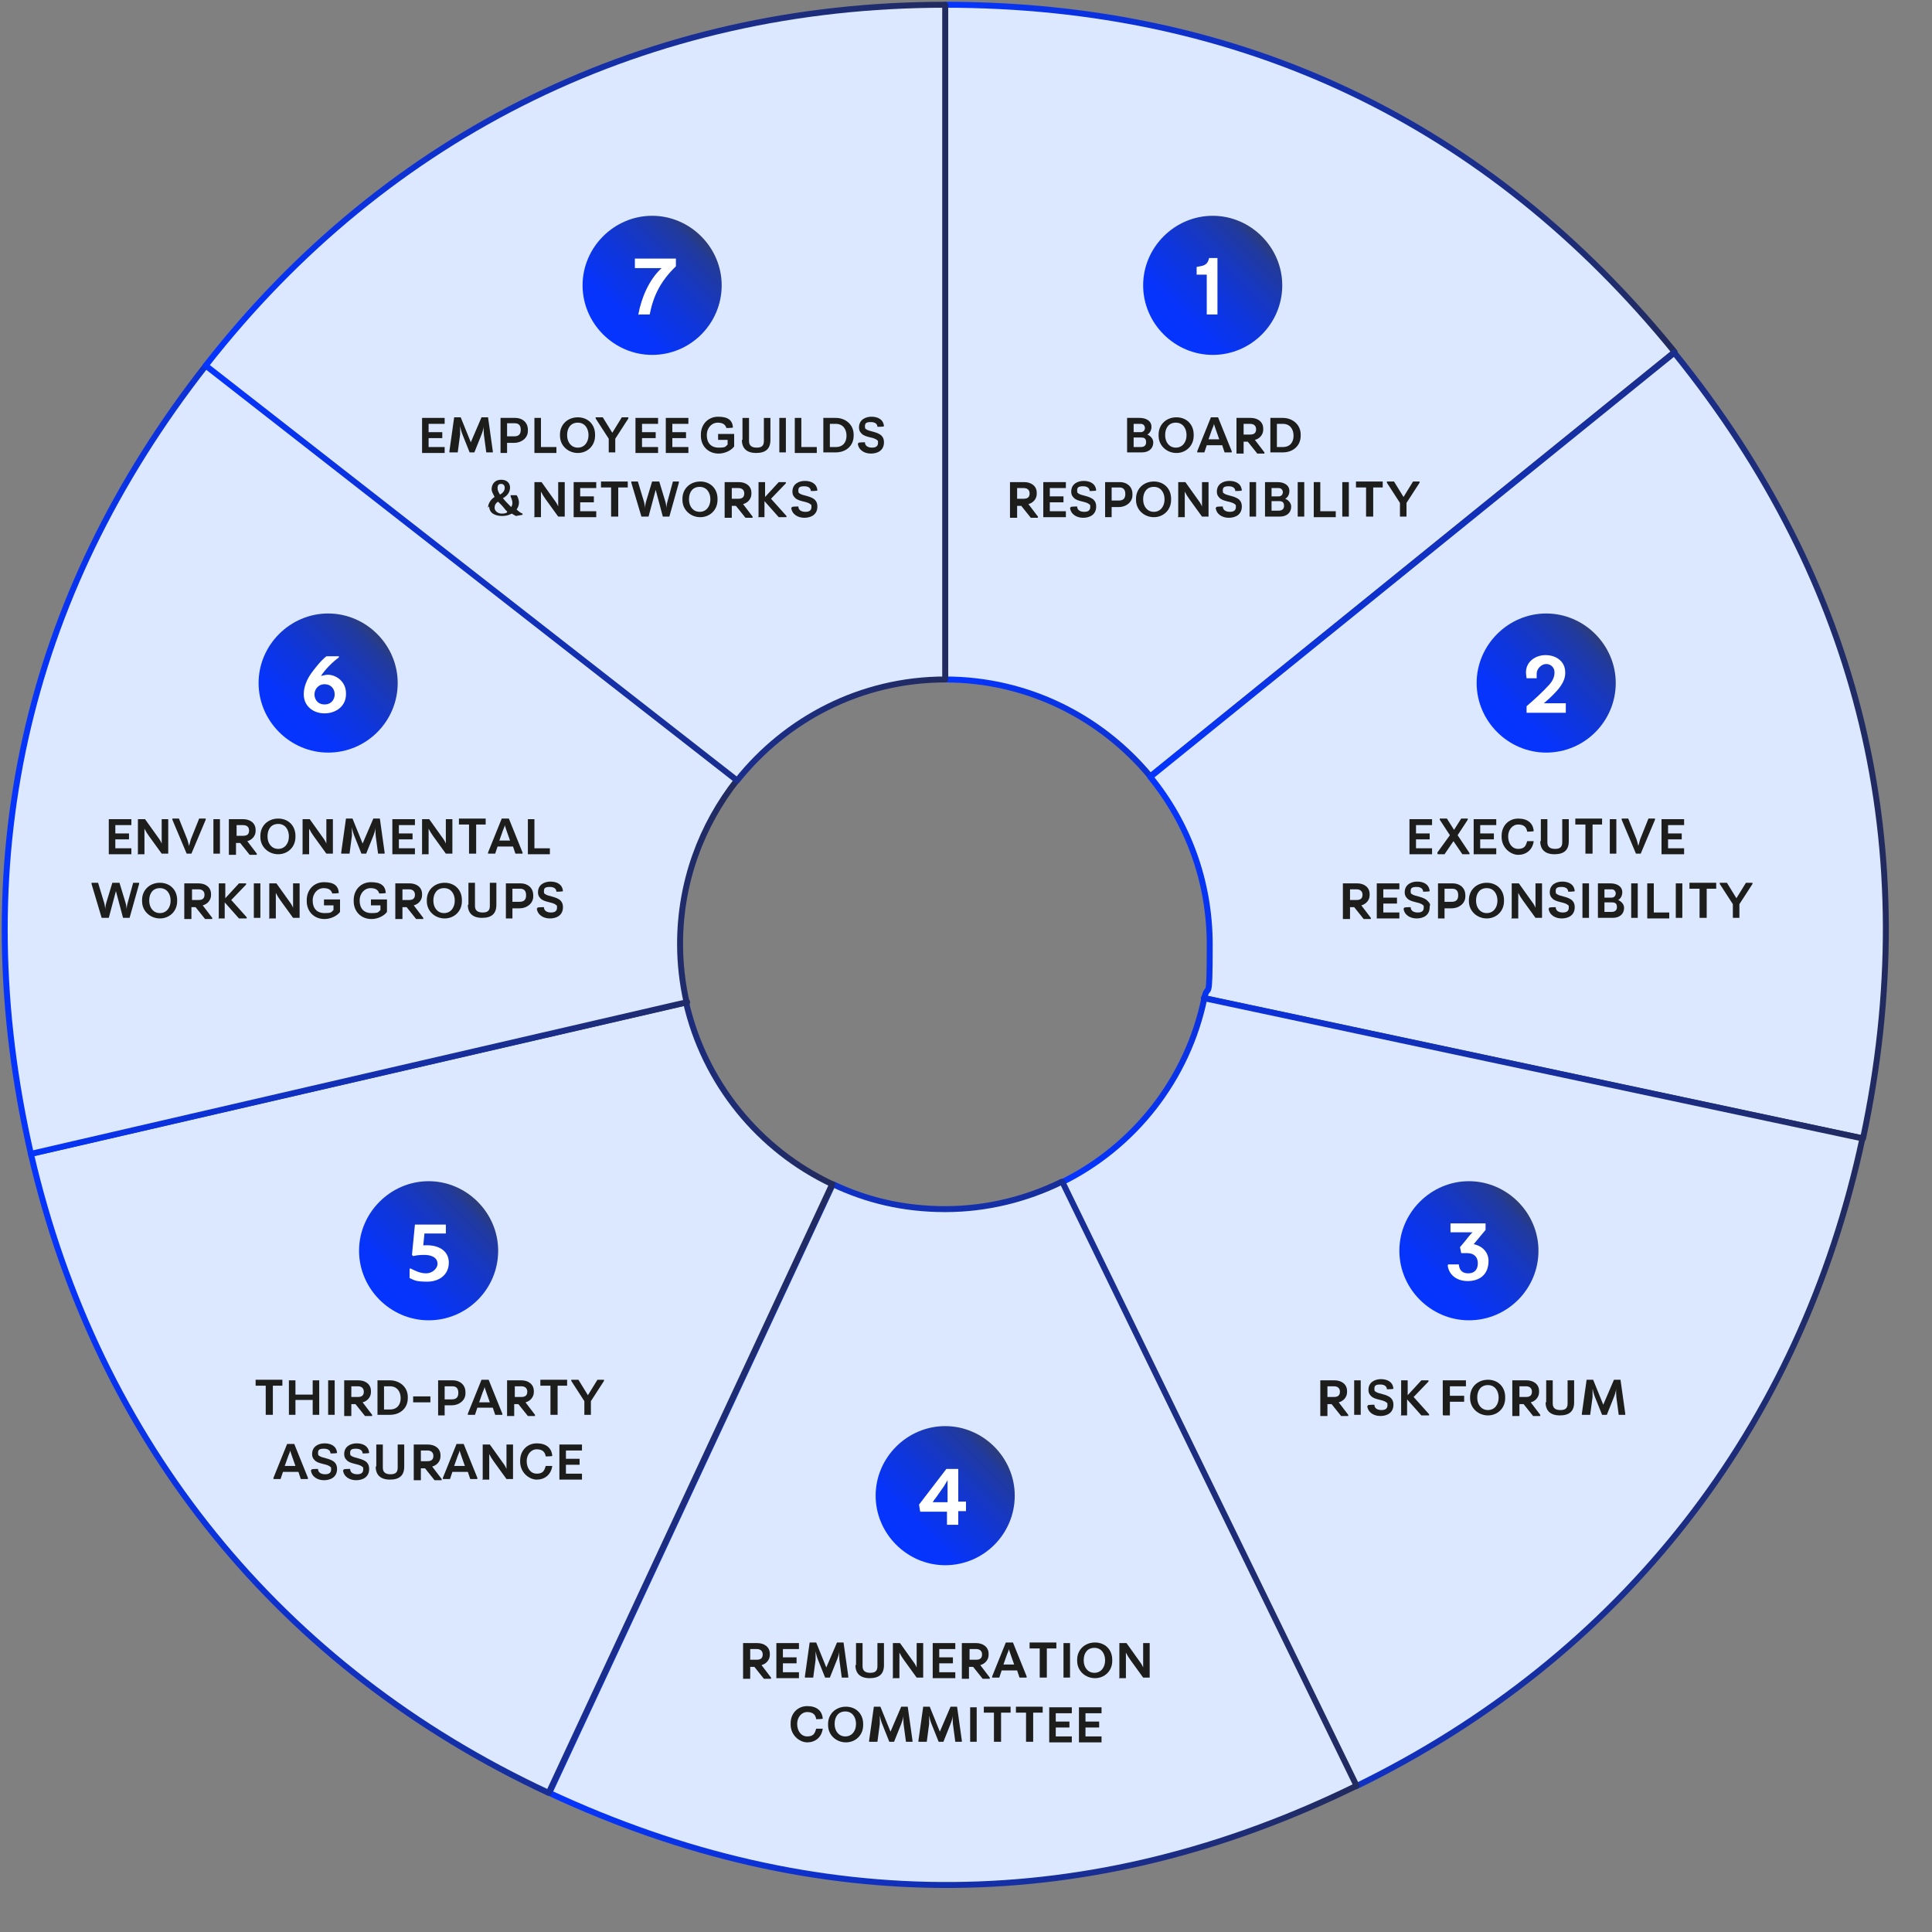
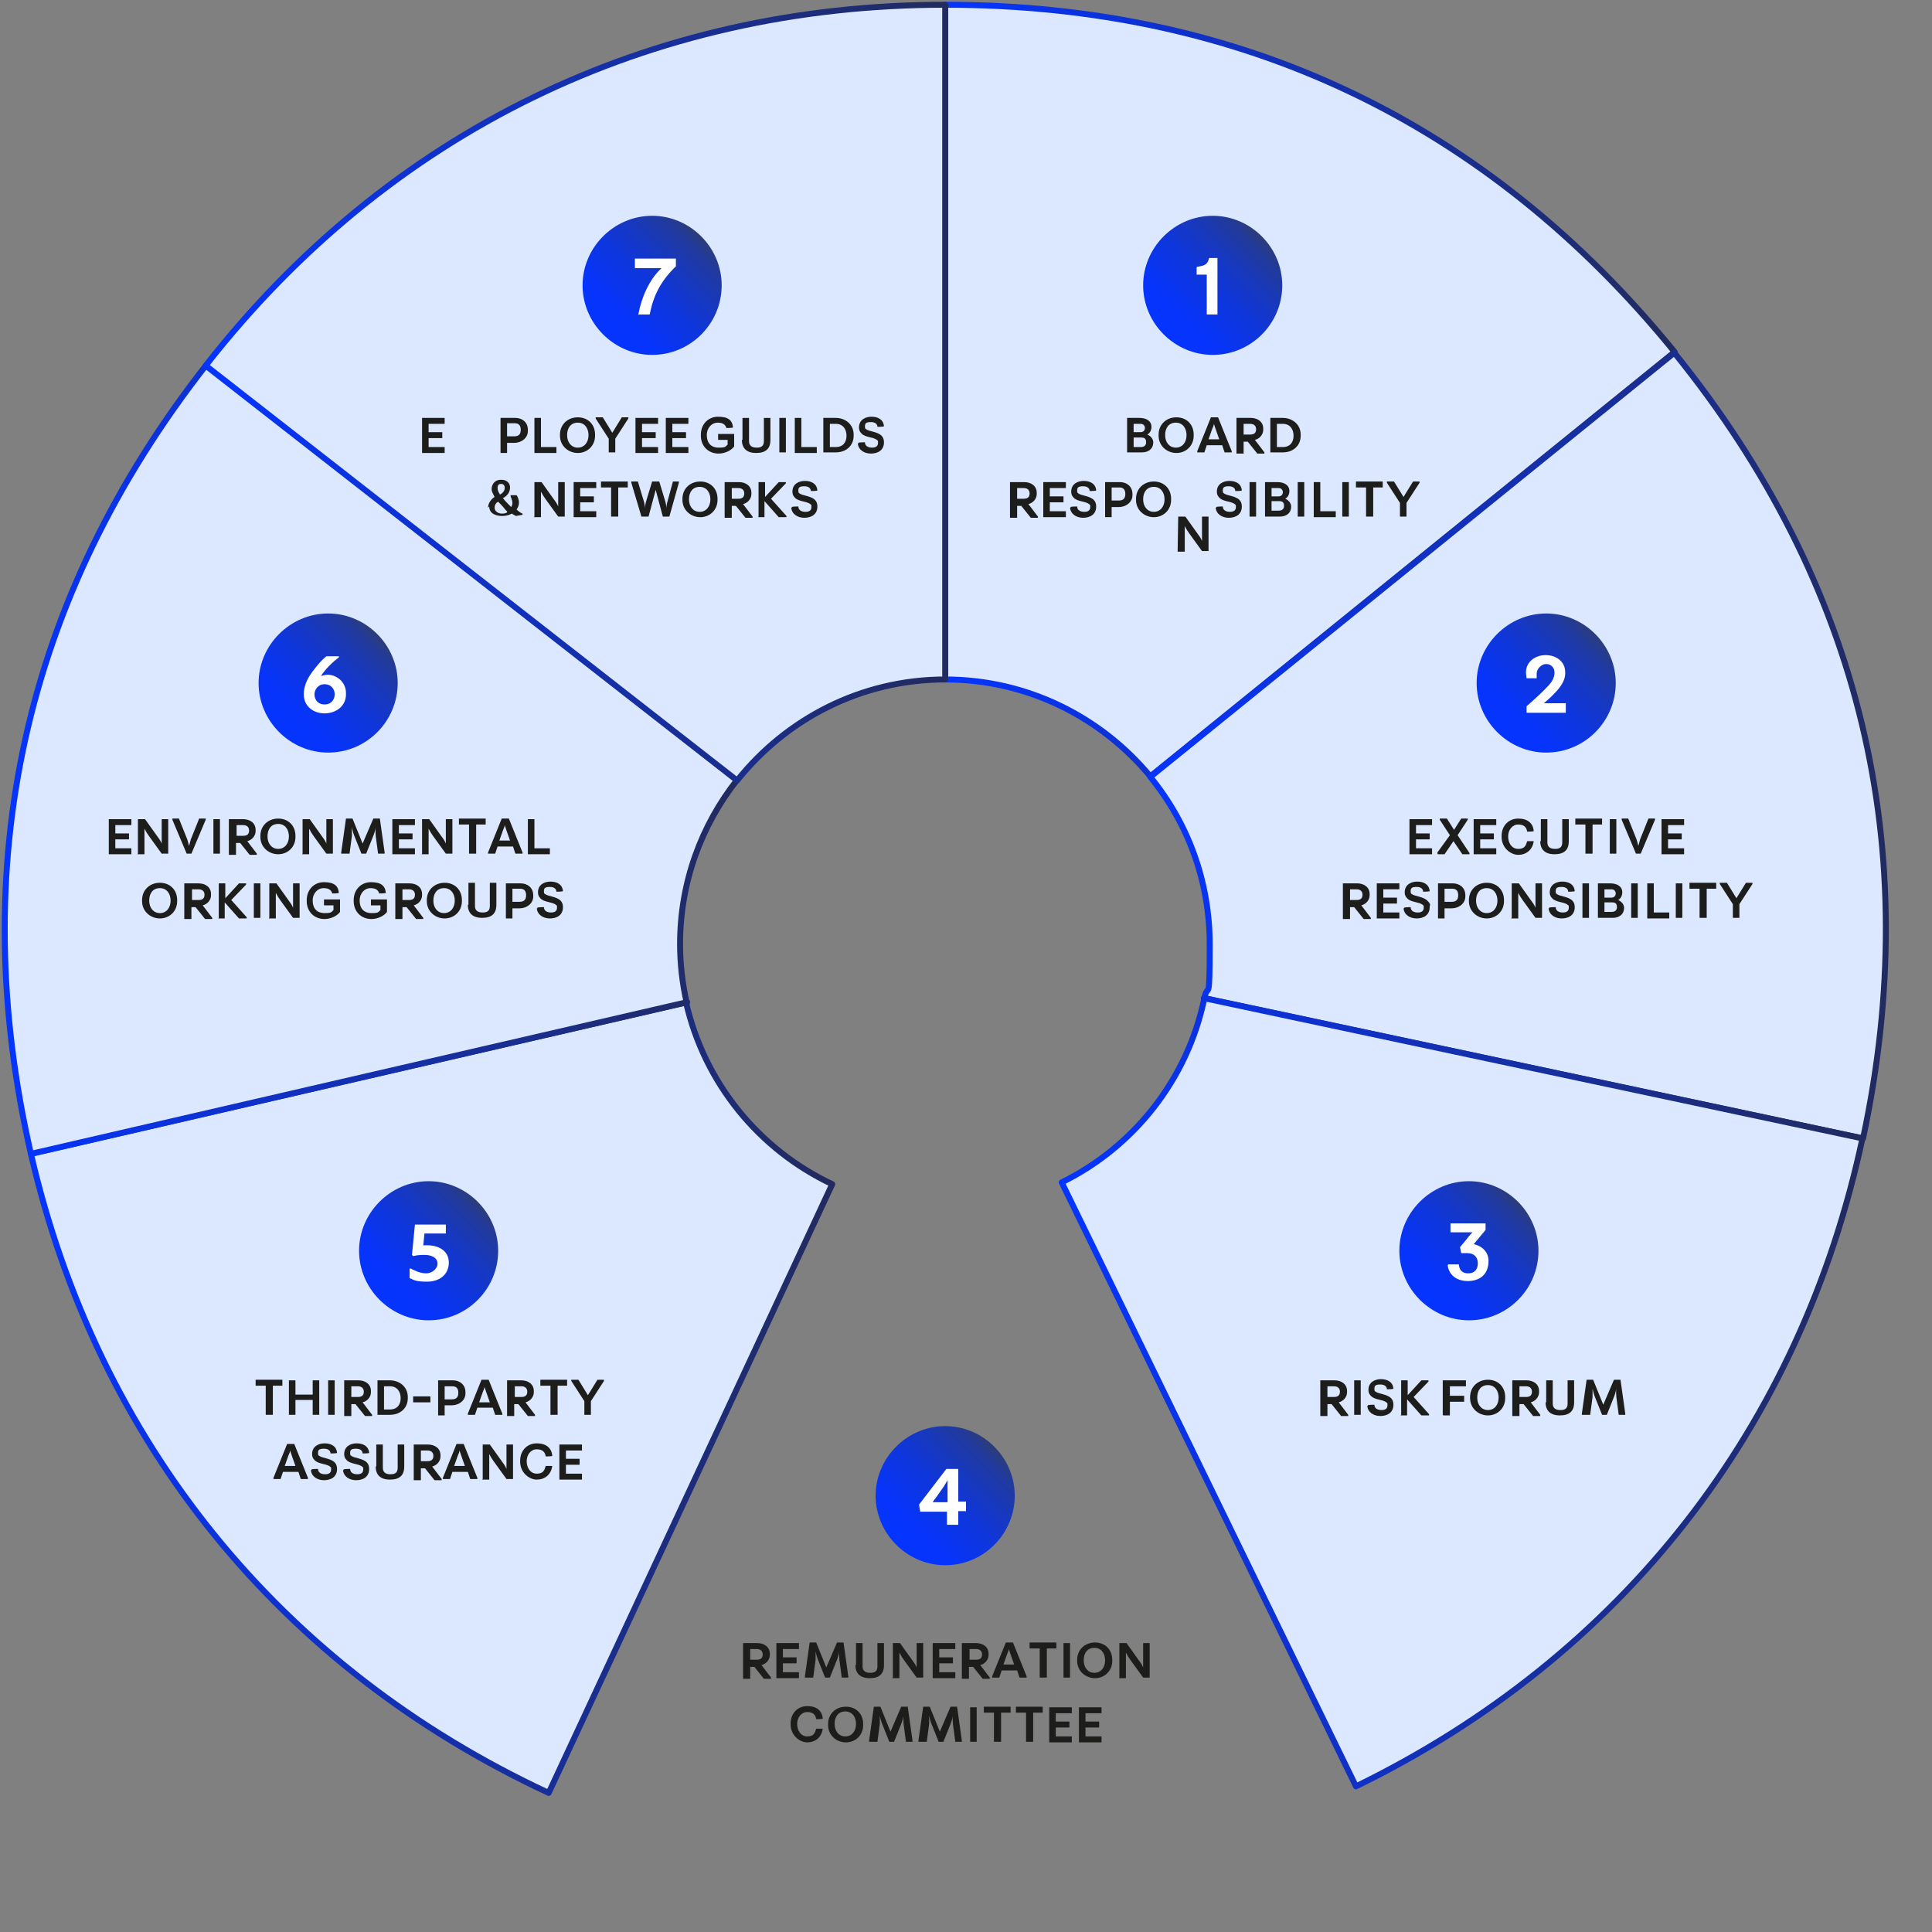
<svg xmlns="http://www.w3.org/2000/svg" id="Layer_1" version="1.1" width="578" height="578" viewBox="0 0 325 325">
  <rect x="0" y="0" width="325" height="325" fill="#808080" stroke="none" />
  <defs>
    <style>
      .st0 {
        fill: url(#linear-gradient9);
      }

      .st1 {
        fill: url(#linear-gradient8);
      }

      .st2 {
        fill: url(#linear-gradient7);
      }

      .st3 {
        fill: url(#linear-gradient13);
      }

      .st4 {
        fill: url(#linear-gradient12);
      }

      .st5 {
        fill: url(#linear-gradient11);
      }

      .st6 {
        fill: url(#linear-gradient10);
      }

      .st7 {
        fill: #1d1d1b;
      }

      .st8 {
        isolation: isolate;
      }

      .st9 {
        stroke: url(#linear-gradient);
      }

      .st9, .st10, .st11, .st12, .st13, .st14, .st15 {
        fill: #dce8ff;
        stroke-linecap: round;
        stroke-linejoin: round;
      }

      .st16 {
        fill: #fff;
      }

      .st10 {
        stroke: url(#linear-gradient6);
      }

      .st11 {
        stroke: url(#linear-gradient5);
      }

      .st12 {
        stroke: url(#linear-gradient4);
      }

      .st13 {
        stroke: url(#linear-gradient3);
      }

      .st14 {
        stroke: url(#linear-gradient2);
      }

      .st15 {
        stroke: url(#linear-gradient1);
      }
    </style>
    <linearGradient id="linear-gradient" x1="158.5" y1="236.9" x2="282.2" y2="236.9" gradientTransform="translate(0 302.6) scale(1 -1)" gradientUnits="userSpaceOnUse">
      <stop offset="0" stop-color="#0534ff" />
      <stop offset="1" stop-color="#222b5e" />
    </linearGradient>
    <linearGradient id="linear-gradient1" x1="193" y1="177.3" x2="317.7" y2="177.3" gradientTransform="translate(0 302.6) scale(1 -1)" gradientUnits="userSpaceOnUse">
      <stop offset="0" stop-color="#0534ff" />
      <stop offset="1" stop-color="#222b5e" />
    </linearGradient>
    <linearGradient id="linear-gradient2" x1="178.1" y1="68.5" x2="313.9" y2="68.5" gradientTransform="translate(0 302.6) scale(1 -1)" gradientUnits="userSpaceOnUse">
      <stop offset="0" stop-color="#0534ff" />
      <stop offset="1" stop-color="#222b5e" />
    </linearGradient>
    <linearGradient id="linear-gradient3" x1="91.8" y1="44.6" x2="228.7" y2="44.6" gradientTransform="translate(0 302.6) scale(1 -1)" gradientUnits="userSpaceOnUse">
      <stop offset="0" stop-color="#0534ff" />
      <stop offset="1" stop-color="#222b5e" />
    </linearGradient>
    <linearGradient id="linear-gradient4" x1="4.7" y1="67.5" x2="140.6" y2="67.5" gradientTransform="translate(0 302.6) scale(1 -1)" gradientUnits="userSpaceOnUse">
      <stop offset="0" stop-color="#0534ff" />
      <stop offset="1" stop-color="#222b5e" />
    </linearGradient>
    <linearGradient id="linear-gradient5" x1=".3" y1="174.9" x2="124.5" y2="174.9" gradientTransform="translate(0 302.6) scale(1 -1)" gradientUnits="userSpaceOnUse">
      <stop offset="0" stop-color="#0534ff" />
      <stop offset="1" stop-color="#222b5e" />
    </linearGradient>
    <linearGradient id="linear-gradient6" x1="34.1" y1="236.6" x2="159.5" y2="236.6" gradientTransform="translate(0 302.6) scale(1 -1)" gradientUnits="userSpaceOnUse">
      <stop offset="0" stop-color="#0534ff" />
      <stop offset="1" stop-color="#222b5e" />
    </linearGradient>
    <linearGradient id="linear-gradient7" x1="195.7" y1="246.3" x2="212.3" y2="262.9" gradientTransform="translate(0 302.6) scale(1 -1)" gradientUnits="userSpaceOnUse">
      <stop offset="0" stop-color="#0534ff" />
      <stop offset=".2" stop-color="#0634fb" />
      <stop offset=".3" stop-color="#0935ef" />
      <stop offset=".5" stop-color="#0f36db" />
      <stop offset=".7" stop-color="#1738c0" />
      <stop offset=".9" stop-color="#213a9d" />
      <stop offset="1" stop-color="#2d3d77" />
    </linearGradient>
    <linearGradient id="linear-gradient8" x1="101.5" y1="246.3" x2="118" y2="262.9" gradientTransform="translate(0 302.6) scale(1 -1)" gradientUnits="userSpaceOnUse">
      <stop offset="0" stop-color="#0534ff" />
      <stop offset=".2" stop-color="#0634fb" />
      <stop offset=".3" stop-color="#0935ef" />
      <stop offset=".5" stop-color="#0f36db" />
      <stop offset=".7" stop-color="#1738c0" />
      <stop offset=".9" stop-color="#213a9d" />
      <stop offset="1" stop-color="#2d3d77" />
    </linearGradient>
    <linearGradient id="linear-gradient9" x1="251.8" y1="179.4" x2="268.4" y2="196" gradientTransform="translate(0 302.6) scale(1 -1)" gradientUnits="userSpaceOnUse">
      <stop offset="0" stop-color="#0534ff" />
      <stop offset=".2" stop-color="#0634fb" />
      <stop offset=".3" stop-color="#0935ef" />
      <stop offset=".5" stop-color="#0f36db" />
      <stop offset=".7" stop-color="#1738c0" />
      <stop offset=".9" stop-color="#213a9d" />
      <stop offset="1" stop-color="#2d3d77" />
    </linearGradient>
    <linearGradient id="linear-gradient10" x1="46.9" y1="179.4" x2="63.5" y2="196" gradientTransform="translate(0 302.6) scale(1 -1)" gradientUnits="userSpaceOnUse">
      <stop offset="0" stop-color="#0534ff" />
      <stop offset=".2" stop-color="#0634fb" />
      <stop offset=".3" stop-color="#0935ef" />
      <stop offset=".5" stop-color="#0f36db" />
      <stop offset=".7" stop-color="#1738c0" />
      <stop offset=".9" stop-color="#213a9d" />
      <stop offset="1" stop-color="#2d3d77" />
    </linearGradient>
    <linearGradient id="linear-gradient11" x1="238.8" y1="83.9" x2="255.4" y2="100.5" gradientTransform="translate(0 302.6) scale(1 -1)" gradientUnits="userSpaceOnUse">
      <stop offset="0" stop-color="#0534ff" />
      <stop offset=".2" stop-color="#0634fb" />
      <stop offset=".3" stop-color="#0935ef" />
      <stop offset=".5" stop-color="#0f36db" />
      <stop offset=".7" stop-color="#1738c0" />
      <stop offset=".9" stop-color="#213a9d" />
      <stop offset="1" stop-color="#2d3d77" />
    </linearGradient>
    <linearGradient id="linear-gradient12" x1="150.7" y1="42.7" x2="167.3" y2="59.3" gradientTransform="translate(0 302.6) scale(1 -1)" gradientUnits="userSpaceOnUse">
      <stop offset="0" stop-color="#0534ff" />
      <stop offset=".2" stop-color="#0634fb" />
      <stop offset=".3" stop-color="#0935ef" />
      <stop offset=".5" stop-color="#0f36db" />
      <stop offset=".7" stop-color="#1738c0" />
      <stop offset=".9" stop-color="#213a9d" />
      <stop offset="1" stop-color="#2d3d77" />
    </linearGradient>
    <linearGradient id="linear-gradient13" x1="63.8" y1="83.9" x2="80.4" y2="100.5" gradientTransform="translate(0 302.6) scale(1 -1)" gradientUnits="userSpaceOnUse">
      <stop offset="0" stop-color="#0534ff" />
      <stop offset=".2" stop-color="#0634fb" />
      <stop offset=".3" stop-color="#0935ef" />
      <stop offset=".5" stop-color="#0f36db" />
      <stop offset=".7" stop-color="#1738c0" />
      <stop offset=".9" stop-color="#213a9d" />
      <stop offset="1" stop-color="#2d3d77" />
    </linearGradient>
  </defs>
  <g>
    <path class="st9" d="M193.5,130.6l88.2-71.4C250.3,20.6,208.8.8,159,.8v113.5c13.9,0,26.3,6.4,34.5,16.3Z" />
    <path class="st15" d="M281.7,59.3l-88.2,71.4c6.3,7.7,10,17.5,10,28.2s-.3,6.1-.9,9l110.8,23.6c10.4-48.7-.4-93.4-31.7-132.1h0Z" />
    <path class="st14" d="M202.6,167.9c-2.8,13.6-11.8,25-24,31l49.5,101.6c44.7-21.8,74.8-60.3,85.2-109l-110.8-23.6h0Z" />
-     <path class="st13" d="M178.6,198.8c-5.9,2.9-12.6,4.6-19.6,4.6s-13.2-1.5-18.9-4.2l-47.7,102.4c45.1,21,91.1,20.7,135.8-1.2l-49.5-101.6h0Z" />
    <path class="st12" d="M115.6,168.6L5.2,194.1c11.2,48.5,42,86.5,87.1,107.5l47.7-102.4c-12.3-5.8-21.5-17-24.6-30.6h0Z" />
    <path class="st11" d="M114.4,158.8c0-10.4,3.6-20,9.6-27.6L34.7,61.4C4,100.6-5.9,145.6,5.2,194.1l110.3-25.5c-.7-3.1-1.1-6.4-1.1-9.8h0Z" />
    <path class="st10" d="M159,114.3h0V.8c-49.8,0-93.7,21.4-124.4,60.7l89.4,69.8c8.2-10.3,20.8-17,35-17h0Z" />
  </g>
  <g class="st8">
    <g class="st8">
      <path class="st7" d="M189.6,76.1v-5.8h2.1c1.1,0,2,.5,2,1.5h0c0,.6-.3,1.1-.7,1.3h0c.5.2,1,.7,1,1.3h0c0,1.1-.8,1.7-1.9,1.7h-2.5ZM190.7,72.7h1.2c.5,0,.7-.4.7-.7s-.2-.7-.7-.7h-1.2v1.5h0ZM190.7,75.2h1.2c.7,0,.9-.4.9-.8s-.1-.8-.8-.8h-1.3v1.5h0Z" />
    </g>
    <g class="st8">
      <path class="st7" d="M194.9,73.3v-.2c0-1.7,1.3-2.9,3-2.9s2.9,1.2,2.9,2.9v.2c0,1.7-1.3,2.9-2.9,2.9s-3-1.2-3-2.9ZM199.6,73.2c0-1.1-.6-2.1-1.8-2.1s-1.8.9-1.8,2.1.7,2.1,1.8,2.1,1.8-.9,1.8-2.1h0Z" />
    </g>
    <g class="st8">
      <path class="st7" d="M201.4,76.1v-.2l2.3-5.7h1.2l2.3,5.7v.2h-1.2l-.4-1.2h-2.6l-.4,1.2h-1.1,0ZM203.3,73.9h1.8l-.6-1.7c-.1-.3-.2-.6-.3-.9h0c0,.3-.2.6-.3.9l-.6,1.7h0Z" />
    </g>
    <g class="st8">
      <path class="st7" d="M208,76.1v-5.8h2.4c1.1,0,2.1.6,2.1,1.8v.2c0,.8-.6,1.5-1.4,1.7l1.6,2.1v.2h-1.2l-1.6-2h-.7v2h-1.2ZM209.1,73.1h1.2c.8,0,1-.4,1-.9s-.3-.9-1-.9h-1.1v1.8h0Z" />
      <path class="st7" d="M213.7,76.1v-5.8h2.1c1.6,0,3,1.1,3,2.8v.2c0,1.7-1.3,2.8-3,2.8h-2.1ZM214.8,75.2h1c1.2,0,1.8-.8,1.8-1.9s-.6-2-1.8-2h-1v3.9h0Z" />
    </g>
    <g class="st8">
      <path class="st7" d="M169.9,86.9v-5.8h2.4c1.1,0,2.1.6,2.1,1.8v.2c0,.8-.6,1.5-1.4,1.7l1.6,2.1v.2h-1.2l-1.6-2h-.7v2h-1.2ZM171,83.9h1.2c.8,0,1-.4,1-.9s-.3-.9-1-.9h-1.1v1.8h0Z" />
    </g>
    <g class="st8">
      <path class="st7" d="M175.5,86.9v-5.8h3.8v1h-2.7v1.4h2.3v1h-2.3v1.5h2.7v1h-3.8Z" />
      <path class="st7" d="M180.1,85.3h0c0-.1,1.1-.1,1.1-.1,0,.6.5.9,1.2.9s1-.3,1-.8,0-.3-.2-.5c-.6-.5-2-.4-2.6-1.1-.3-.3-.4-.6-.4-1h0c0-1.3,1.1-1.8,2.1-1.8s2,.4,2.1,1.6h0c0,.1-1.1.1-1.1.1,0-.4-.3-.8-1.1-.8s-1,.2-1,.7.1.4.2.5c.5.4,1.9.4,2.6,1.1.3.3.4.7.4,1.1h0c0,1.4-1.1,1.9-2.2,1.9s-2.1-.6-2.2-1.7h.1Z" />
    </g>
    <g class="st8">
      <path class="st7" d="M185.9,86.9v-5.8h2.5c1.1,0,2.1.7,2.1,2v.2c0,1.2-1.1,2-2.3,2h-1.2v1.7h-1.1ZM187,84.2h1.2c.8,0,1.1-.4,1.1-1.1s-.3-1.1-1-1.1h-1.3v2.2h0Z" />
    </g>
    <g class="st8">
      <path class="st7" d="M191.1,84.1v-.2c0-1.7,1.3-2.9,3-2.9s2.9,1.2,2.9,2.9v.2c0,1.7-1.3,2.9-2.9,2.9s-3-1.2-3-2.9ZM195.9,84c0-1.1-.6-2.1-1.8-2.1s-1.8.9-1.8,2.1.7,2.1,1.8,2.1,1.8-.9,1.8-2.1h0Z" />
    </g>
    <g class="st8">
-       <path class="st7" d="M198.2,86.9v-5.8h1.2l2,2.8c.3.4.6.8.8,1.3h0v-4.1h1.1v5.8h-1.1l-2.1-2.9c-.3-.4-.6-.9-.8-1.3h0v4.3h-1.2Z" />
+       <path class="st7" d="M198.2,86.9h1.2l2,2.8c.3.4.6.8.8,1.3h0v-4.1h1.1v5.8h-1.1l-2.1-2.9c-.3-.4-.6-.9-.8-1.3h0v4.3h-1.2Z" />
    </g>
    <g class="st8">
      <path class="st7" d="M204.6,85.3h0c0-.1,1.1-.1,1.1-.1,0,.6.5.9,1.2.9s1-.3,1-.8,0-.3-.2-.5c-.6-.5-2-.4-2.6-1.1-.3-.3-.4-.6-.4-1h0c0-1.3,1.1-1.8,2.1-1.8s2,.4,2.1,1.6h0c0,.1-1.1.1-1.1.1,0-.4-.3-.8-1.1-.8s-1,.2-1,.7.1.4.2.5c.5.4,1.9.4,2.6,1.1.3.3.4.7.4,1.1h0c0,1.4-1.1,1.9-2.2,1.9s-2.1-.6-2.2-1.7h.1Z" />
    </g>
    <g class="st8">
      <path class="st7" d="M210.2,86.9v-5.8h1.1v5.8h-1.1Z" />
      <path class="st7" d="M212.8,86.9v-5.8h2.1c1.1,0,2,.5,2,1.5h0c0,.6-.3,1.1-.7,1.3h0c.5.2,1,.7,1,1.3h0c0,1.1-.8,1.7-1.9,1.7h-2.5ZM213.9,83.5h1.2c.5,0,.7-.4.7-.7s-.2-.7-.7-.7h-1.2v1.5h0ZM213.9,85.9h1.2c.7,0,.9-.4.9-.8s-.1-.8-.8-.8h-1.3v1.5h0Z" />
      <path class="st7" d="M218.3,86.9v-5.8h1.1v5.8h-1.1Z" />
    </g>
    <g class="st8">
      <path class="st7" d="M221,86.9v-5.8h1.1v4.9h2.6v1h-3.7Z" />
    </g>
    <g class="st8">
      <path class="st7" d="M225.8,86.9v-5.8h1.1v5.8h-1.1Z" />
    </g>
    <g class="st8">
      <path class="st7" d="M229.8,86.9v-4.9h-1.7v-1h4.5v1h-1.6v4.9h-1.1Z" />
    </g>
    <g class="st8">
      <path class="st7" d="M235.5,86.9v-2.3l-2.2-3.4v-.2h1.2l1.6,2.6,1.6-2.6h1.1v.2l-2.2,3.4v2.3h-1.1,0Z" />
    </g>
  </g>
  <g class="st8">
    <g class="st8">
      <path class="st7" d="M71,76.1v-5.8h3.8v1h-2.7v1.4h2.3v1h-2.3v1.5h2.7v1h-3.8Z" />
    </g>
    <g class="st8">
-       <path class="st7" d="M75.6,76.1v-.2l.8-5.7h1.1l1.7,4.2,1.8-4.2h1.1l.8,5.7v.2h-1.1l-.4-3c0-.4-.1-1,0-1.4h0c-.1.5-.2.9-.4,1.4l-1.2,3h-.8l-1.2-3c-.2-.5-.3-.9-.4-1.4h0c0,.5,0,1,0,1.4l-.4,3h-1.2,0Z" />
-     </g>
+       </g>
    <g class="st8">
      <path class="st7" d="M84.2,76.1v-5.8h2.5c1.1,0,2.1.7,2.1,2v.2c0,1.2-1.1,2-2.3,2h-1.2v1.7h-1.1,0ZM85.3,73.4h1.2c.8,0,1.1-.4,1.1-1.1s-.3-1.1-1-1.1h-1.3v2.2Z" />
    </g>
    <g class="st8">
      <path class="st7" d="M89.9,76.1v-5.8h1.1v4.9h2.6v1h-3.7Z" />
    </g>
    <g class="st8">
      <path class="st7" d="M94.2,73.3v-.2c0-1.7,1.3-2.9,3-2.9s2.9,1.2,2.9,2.9v.2c0,1.7-1.3,2.9-2.9,2.9s-3-1.2-3-2.9ZM99,73.2c0-1.1-.6-2.1-1.8-2.1s-1.8.9-1.8,2.1.7,2.1,1.8,2.1,1.8-.9,1.8-2.1h0Z" />
      <path class="st7" d="M102.4,76.1v-2.3l-2.2-3.4v-.2h1.2l1.6,2.6,1.6-2.6h1.1v.2l-2.2,3.4v2.3h-1.1,0Z" />
    </g>
    <g class="st8">
      <path class="st7" d="M106.9,76.1v-5.8h3.8v1h-2.7v1.4h2.3v1h-2.3v1.5h2.7v1h-3.8Z" />
    </g>
    <g class="st8">
      <path class="st7" d="M112,76.1v-5.8h3.8v1h-2.7v1.4h2.3v1h-2.3v1.5h2.7v1h-3.8Z" />
    </g>
    <g class="st8">
      <path class="st7" d="M117.9,73.3v-.2c0-1.7,1.2-3,2.9-3s2.4.6,2.5,1.8h0c0,.1-1.1.1-1.1.1-.2-.6-.6-.9-1.5-.9s-1.8.8-1.8,2.1.7,2.1,2,2.1,1.1-.2,1.5-.5v-.8h-1.6v-1h2.7v2.1c-.5.7-1.6,1.2-2.6,1.2-1.8,0-3-1.3-3-3h0Z" />
    </g>
    <g class="st8">
      <path class="st7" d="M124.9,74v-3.7h1.1v3.9c0,.8.5,1.1,1.3,1.1s1.2-.3,1.2-1.1v-3.9h1.1v3.7c0,1.5-.8,2.2-2.4,2.2s-2.4-.8-2.4-2.2Z" />
    </g>
    <g class="st8">
      <path class="st7" d="M131.1,76.1v-5.8h1.1v5.8h-1.1Z" />
    </g>
    <g class="st8">
      <path class="st7" d="M133.7,76.1v-5.8h1.1v4.9h2.6v1h-3.7Z" />
    </g>
    <g class="st8">
      <path class="st7" d="M138.5,76.1v-5.8h2.1c1.6,0,3,1.1,3,2.8v.2c0,1.7-1.3,2.8-3,2.8h-2.1ZM139.6,75.2h1c1.2,0,1.8-.8,1.8-1.9s-.6-2-1.8-2h-1v3.9h0Z" />
    </g>
    <g class="st8">
      <path class="st7" d="M144.4,74.5h0c0-.1,1.1-.1,1.1-.1,0,.6.5.9,1.2.9s1-.3,1-.8,0-.3-.2-.5c-.6-.5-2-.4-2.6-1.1-.3-.3-.4-.6-.4-1h0c0-1.3,1.1-1.8,2.1-1.8s2,.4,2.1,1.6h0c0,.1-1.1.1-1.1.1,0-.4-.3-.8-1.1-.8s-1,.2-1,.7.1.4.2.5c.5.4,1.9.4,2.6,1.1.3.3.4.7.4,1.1h0c0,1.4-1.1,1.9-2.2,1.9s-2.1-.6-2.2-1.7h.1Z" />
    </g>
    <g class="st8">
      <path class="st7" d="M82.1,85.4h0c0-.8.6-1.5,1.1-1.8-.2-.4-.5-.9-.5-1.3h0c0-.8.5-1.6,1.6-1.6s1.5.7,1.5,1.3h0c0,.9-.6,1.5-1.2,1.8.3.4.7.8,1.1,1.2l.3.3c.1-.2.2-.4.2-.7,0-.4-.2-.8-.3-1.1v-.2h1c.3.4.4,1,.4,1.2,0,.4-.1.8-.4,1.2.3.3.7.6,1,.7v.2l-1.1.2c-.2-.1-.4-.2-.7-.4-.4.2-.9.4-1.6.4-1.1,0-2.2-.4-2.2-1.6h0ZM85.3,86c-.2-.1-.3-.3-.4-.4-.3-.4-.7-.8-1.1-1.2-.4.2-.6.6-.6,1,0,.6.6,1,1.2,1s.7-.1.9-.2h0ZM84.9,82c0-.3-.2-.6-.6-.6s-.6.2-.6.7.2.7.4,1.1c.4-.2.8-.6.8-1.1h0Z" />
    </g>
    <g class="st8">
      <path class="st7" d="M89.9,86.9v-5.8h1.2l2,2.8c.3.4.6.8.8,1.3h0v-4.1h1.1v5.8h-1.1l-2.1-2.9c-.3-.4-.6-.9-.8-1.3h0v4.3h-1.2Z" />
    </g>
    <g class="st8">
      <path class="st7" d="M96.5,86.9v-5.8h3.8v1h-2.7v1.4h2.3v1h-2.3v1.5h2.7v1h-3.8Z" />
    </g>
    <g class="st8">
      <path class="st7" d="M102.8,86.9v-4.9h-1.7v-1h4.5v1h-1.6v4.9h-1.1Z" />
    </g>
    <g class="st8">
      <path class="st7" d="M107.9,86.9l-1.7-5.7v-.2h1.1l1,3.3c.1.3.2.9.2,1.2h0c0-.3.1-.9.2-1.2l1-3.3h1.2l1,3.3c.1.3.2.9.2,1.2h0c0-.3.1-.9.2-1.2l.9-3.3h1v.2l-1.6,5.7h-1.1l-1.2-4.5h0l-1.2,4.5h-1.1,0Z" />
    </g>
    <g class="st8">
      <path class="st7" d="M114.8,84.1v-.2c0-1.7,1.3-2.9,3-2.9s2.9,1.2,2.9,2.9v.2c0,1.7-1.3,2.9-2.9,2.9s-3-1.2-3-2.9ZM119.5,84c0-1.1-.6-2.1-1.8-2.1s-1.8.9-1.8,2.1.7,2.1,1.8,2.1,1.8-.9,1.8-2.1h0Z" />
    </g>
    <g class="st8">
      <path class="st7" d="M121.9,86.9v-5.8h2.4c1.1,0,2.1.6,2.1,1.8v.2c0,.8-.6,1.5-1.4,1.7l1.6,2.1v.2h-1.2l-1.6-2h-.7v2h-1.2,0ZM123,83.9h1.2c.8,0,1-.4,1-.9s-.3-.9-1-.9h-1.1v1.8h0Z" />
    </g>
    <g class="st8">
      <path class="st7" d="M127.6,86.9v-5.8h1.1v2.5l2.3-2.5h1.2v.2l-2.5,2.6,2.6,2.9v.2h-1.3l-2.4-2.7v2.7h-1.1Z" />
    </g>
    <g class="st8">
      <path class="st7" d="M133.2,85.3h0c0-.1,1.1-.1,1.1-.1,0,.6.5.9,1.2.9s1-.3,1-.8,0-.3-.2-.5c-.6-.5-2-.4-2.6-1.1-.3-.3-.4-.6-.4-1h0c0-1.3,1.1-1.8,2.1-1.8s2,.4,2.1,1.6h0c0,.1-1.1.1-1.1.1,0-.4-.3-.8-1.1-.8s-1,.2-1,.7.1.4.2.5c.5.4,1.9.4,2.6,1.1.3.3.4.7.4,1.1h0c0,1.4-1.1,1.9-2.2,1.9s-2.1-.6-2.2-1.7h.1,0Z" />
    </g>
  </g>
  <g class="st8">
    <g class="st8">
      <path class="st7" d="M237.1,143.6v-5.8h3.8v1h-2.7v1.4h2.3v1h-2.3v1.5h2.7v1h-3.8q0,.1,0,.1Z" />
    </g>
    <g class="st8">
      <path class="st7" d="M241.8,143.6v-.2l2.1-2.9-1.7-2.6v-.2h1.2l1.2,1.9,1.2-1.9h1.1v.2l-1.7,2.6,2,3v.2h-1.2l-1.5-2.2-1.5,2.2h-1.1Z" />
    </g>
    <g class="st8">
      <path class="st7" d="M247.9,143.6v-5.8h3.8v1h-2.7v1.4h2.3v1h-2.3v1.5h2.7v1h-3.8q0,.1,0,.1Z" />
    </g>
    <g class="st8">
      <path class="st7" d="M252.6,140.8v-.2c0-1.7,1.2-2.9,2.8-2.9s2.5.8,2.6,2.1h0c0,.1-1.1.1-1.1.1-.1-.7-.5-1.2-1.5-1.2s-1.7.9-1.7,2,.6,2.1,1.7,2.1,1.3-.6,1.5-1.3h1.1c-.2,1.5-1.3,2.3-2.6,2.3s-2.8-1.2-2.8-3h0Z" />
    </g>
    <g class="st8">
      <path class="st7" d="M259.2,141.5v-3.7h1.1v3.9c0,.8.5,1.1,1.3,1.1s1.2-.3,1.2-1.1v-3.9h1.1v3.7c0,1.5-.8,2.2-2.4,2.2s-2.4-.8-2.4-2.2Z" />
    </g>
    <g class="st8">
      <path class="st7" d="M266.7,143.6v-4.9h-1.7v-1h4.5v1h-1.6v4.9h-1.1Z" />
    </g>
    <g class="st8">
      <path class="st7" d="M270.8,143.6v-5.8h1.1v5.8h-1.1Z" />
    </g>
    <g class="st8">
      <path class="st7" d="M275.2,143.6l-2.4-5.7v-.2h1.1l1.4,3.5c.1.3.2.7.3,1.1h0c.1-.3.2-.8.3-1.1l1.4-3.5h1.1v.2l-2.4,5.7h-1.1,0Z" />
    </g>
    <g class="st8">
      <path class="st7" d="M279.5,143.6v-5.8h3.8v1h-2.7v1.4h2.3v1h-2.3v1.5h2.7v1h-3.8q0,.1,0,.1Z" />
    </g>
    <g class="st8">
      <path class="st7" d="M225.9,154.4v-5.8h2.4c1.1,0,2.1.6,2.1,1.8v.2c0,.8-.6,1.5-1.4,1.7l1.6,2.1v.2h-1.2l-1.6-2h-.7v2h-1.2ZM227,151.4h1.2c.8,0,1-.4,1-.9s-.3-.9-1-.9h-1.1v1.8h0Z" />
    </g>
    <g class="st8">
      <path class="st7" d="M231.6,154.4v-5.8h3.8v1h-2.7v1.4h2.3v1h-2.3v1.5h2.7v1h-3.8q0,.1,0,.1Z" />
      <path class="st7" d="M236.2,152.7h0c0-.1,1.1-.1,1.1-.1,0,.6.5.9,1.2.9s1-.3,1-.8,0-.3-.2-.5c-.6-.5-2-.4-2.6-1.1-.3-.3-.4-.6-.4-1h0c0-1.3,1.1-1.8,2.1-1.8s2,.4,2.1,1.6h0c0,.1-1.1.1-1.1.1,0-.4-.3-.8-1.1-.8s-1,.2-1,.7.1.4.2.5c.5.4,1.9.4,2.6,1.1s.4.7.4,1.1h0c0,1.4-1.1,1.9-2.2,1.9s-2.1-.6-2.2-1.7h.1Z" />
    </g>
    <g class="st8">
      <path class="st7" d="M241.9,154.4v-5.8h2.5c1.1,0,2.1.7,2.1,2v.2c0,1.2-1.1,2-2.3,2h-1.2v1.7h-1.1ZM243,151.7h1.2c.8,0,1.1-.4,1.1-1.1s-.3-1.1-1-1.1h-1.3v2.2h0Z" />
    </g>
    <g class="st8">
      <path class="st7" d="M247.1,151.6v-.2c0-1.7,1.3-2.9,3-2.9s2.9,1.2,2.9,2.9v.2c0,1.7-1.3,2.9-2.9,2.9s-3-1.2-3-2.9ZM251.9,151.5c0-1.1-.6-2.1-1.8-2.1s-1.8.9-1.8,2.1.7,2.1,1.8,2.1,1.8-.9,1.8-2.1h0Z" />
    </g>
    <g class="st8">
      <path class="st7" d="M254.3,154.4v-5.8h1.2l2,2.8c.3.4.6.8.8,1.3h0v-4.1h1.1v5.8h-1.1l-2.1-2.9c-.3-.4-.6-.9-.8-1.3h0v4.3h-1.2Z" />
    </g>
    <g class="st8">
      <path class="st7" d="M260.6,152.7h0c0-.1,1.1-.1,1.1-.1,0,.6.5.9,1.2.9s1-.3,1-.8,0-.3-.2-.5c-.6-.5-2-.4-2.6-1.1-.3-.3-.4-.6-.4-1h0c0-1.3,1.1-1.8,2.1-1.8s2,.4,2.1,1.6h0c0,.1-1.1.1-1.1.1,0-.4-.3-.8-1.1-.8s-1,.2-1,.7.1.4.2.5c.5.4,1.9.4,2.6,1.1.3.3.4.7.4,1.1h0c0,1.4-1.1,1.9-2.2,1.9s-2.1-.6-2.2-1.7h.1Z" />
    </g>
    <g class="st8">
      <path class="st7" d="M266.2,154.4v-5.8h1.1v5.8h-1.1Z" />
      <path class="st7" d="M268.8,154.4v-5.8h2.1c1.1,0,2,.5,2,1.5h0c0,.6-.3,1.1-.7,1.3h0c.5.2,1,.7,1,1.3h0c0,1.1-.8,1.7-1.9,1.7h-2.5ZM269.9,151h1.2c.5,0,.7-.4.7-.7s-.2-.7-.7-.7h-1.2v1.5h0ZM269.9,153.4h1.2c.7,0,.9-.4.9-.8s-.1-.8-.8-.8h-1.3v1.5h0Z" />
    </g>
    <g class="st8">
      <path class="st7" d="M274.4,154.4v-5.8h1.1v5.8h-1.1Z" />
    </g>
    <g class="st8">
      <path class="st7" d="M277.1,154.4v-5.8h1.1v4.9h2.6v1h-3.7Z" />
    </g>
    <g class="st8">
      <path class="st7" d="M281.9,154.4v-5.8h1.1v5.8h-1.1Z" />
    </g>
    <g class="st8">
      <path class="st7" d="M285.9,154.4v-4.9h-1.7v-1h4.5v1h-1.6v4.9h-1.1Z" />
    </g>
    <g class="st8">
      <path class="st7" d="M291.5,154.4v-2.3l-2.2-3.4v-.2h1.2l1.6,2.6,1.6-2.6h1.1v.2l-2.2,3.4v2.3h-1.1,0Z" />
    </g>
  </g>
  <g class="st8">
    <g class="st8">
      <path class="st7" d="M18.3,143.6v-5.8h3.8v1h-2.7v1.4h2.3v1h-2.3v1.5h2.7v1h-3.8q0,.1,0,.1Z" />
    </g>
    <g class="st8">
      <path class="st7" d="M23.2,143.6v-5.8h1.2l2,2.8c.3.4.6.8.8,1.3h0v-4.1h1.1v5.8h-1.1l-2.1-2.9c-.3-.4-.6-.9-.8-1.3h0v4.3h-1.2,0Z" />
    </g>
    <g class="st8">
      <path class="st7" d="M31.4,143.6l-2.4-5.7v-.2h1.1l1.4,3.5c.1.3.2.7.3,1.1h0c.1-.3.2-.8.3-1.1l1.4-3.5h1.1v.2l-2.4,5.7h-1.1,0Z" />
    </g>
    <g class="st8">
      <path class="st7" d="M35.9,143.6v-5.8h1.1v5.8h-1.1Z" />
    </g>
    <g class="st8">
      <path class="st7" d="M38.5,143.6v-5.8h2.4c1.1,0,2.1.6,2.1,1.8v.2c0,.8-.6,1.5-1.4,1.7l1.6,2.1v.2h-1.2l-1.6-2h-.7v2h-1.2ZM39.7,140.6h1.2c.8,0,1-.4,1-.9s-.3-.9-1-.9h-1.1v1.8h0Z" />
    </g>
    <g class="st8">
      <path class="st7" d="M43.8,140.8v-.2c0-1.7,1.3-2.9,3-2.9s2.9,1.2,2.9,2.9v.2c0,1.7-1.3,2.9-2.9,2.9s-3-1.2-3-2.9ZM48.6,140.7c0-1.1-.6-2.1-1.8-2.1s-1.8.9-1.8,2.1.7,2.1,1.8,2.1,1.8-.9,1.8-2.1h0Z" />
    </g>
    <g class="st8">
      <path class="st7" d="M50.9,143.6v-5.8h1.2l2,2.8c.3.4.6.8.8,1.3h0v-4.1h1.1v5.8h-1.1l-2.1-2.9c-.3-.4-.6-.9-.8-1.3h0v4.3h-1.2,0Z" />
    </g>
    <g class="st8">
      <path class="st7" d="M57.4,143.6v-.2l.8-5.7h1.1l1.7,4.2,1.8-4.2h1.1l.8,5.7v.2h-1.1l-.4-3c0-.4-.1-1,0-1.4h0c-.1.5-.2.9-.4,1.4l-1.2,3h-.8l-1.2-3c-.2-.5-.3-.9-.4-1.4h0v1.4l-.4,3h-1.3Z" />
    </g>
    <g class="st8">
      <path class="st7" d="M66,143.6v-5.8h3.8v1h-2.7v1.4h2.3v1h-2.3v1.5h2.7v1h-3.8q0,.1,0,.1Z" />
    </g>
    <g class="st8">
      <path class="st7" d="M71,143.6v-5.8h1.2l2,2.8c.3.4.6.8.8,1.3h0v-4.1h1.1v5.8h-1.1l-2.1-2.9c-.3-.4-.6-.9-.8-1.3h0v4.3h-1.2Z" />
    </g>
    <g class="st8">
      <path class="st7" d="M78.9,143.6v-4.9h-1.7v-1h4.5v1h-1.6v4.9h-1.1Z" />
    </g>
    <g class="st8">
      <path class="st7" d="M82.1,143.6v-.2l2.3-5.7h1.2l2.3,5.7v.2h-1.2l-.4-1.2h-2.6l-.4,1.2h-1.1,0ZM84,141.4h1.8l-.6-1.7c-.1-.3-.2-.6-.3-.9h0c0,.3-.2.6-.3.9l-.6,1.7h0Z" />
      <path class="st7" d="M88.8,143.6v-5.8h1.1v4.9h2.6v1h-3.7Z" />
    </g>
    <g class="st8">
-       <path class="st7" d="M17.1,154.4l-1.7-5.7v-.2h1.1l1,3.3c.1.3.2.9.2,1.2h0c0-.3.1-.9.2-1.2l1-3.3h1.2l1,3.3c.1.3.2.9.2,1.2h0c0-.3.1-.9.2-1.2l.9-3.3h1v.2l-1.6,5.7h-1.1l-1.2-4.5h0l-1.2,4.5h-1.1Z" />
-     </g>
+       </g>
    <g class="st8">
      <path class="st7" d="M23.9,151.6v-.2c0-1.7,1.3-2.9,3-2.9s2.9,1.2,2.9,2.9v.2c0,1.7-1.3,2.9-2.9,2.9s-3-1.2-3-2.9ZM28.7,151.5c0-1.1-.6-2.1-1.8-2.1s-1.8.9-1.8,2.1.7,2.1,1.8,2.1,1.8-.9,1.8-2.1h0Z" />
    </g>
    <g class="st8">
      <path class="st7" d="M31,154.4v-5.8h2.4c1.1,0,2.1.6,2.1,1.8v.2c0,.8-.6,1.5-1.4,1.7l1.6,2.1v.2h-1.2l-1.6-2h-.7v2h-1.2ZM32.2,151.4h1.2c.8,0,1-.4,1-.9s-.3-.9-1-.9h-1.1v1.8h0Z" />
    </g>
    <g class="st8">
      <path class="st7" d="M36.8,154.4v-5.8h1.1v2.5l2.3-2.5h1.2v.2l-2.5,2.6,2.6,2.9v.2h-1.3l-2.4-2.7v2.7h-1.1,0Z" />
    </g>
    <g class="st8">
      <path class="st7" d="M42.7,154.4v-5.8h1.1v5.8h-1.1Z" />
    </g>
    <g class="st8">
      <path class="st7" d="M45.3,154.4v-5.8h1.2l2,2.8c.3.4.6.8.8,1.3h0v-4.1h1.1v5.8h-1.1l-2.1-2.9c-.3-.4-.6-.9-.8-1.3h0v4.3h-1.2,0Z" />
    </g>
    <g class="st8">
      <path class="st7" d="M51.6,151.6v-.2c0-1.7,1.2-3,2.9-3s2.4.6,2.5,1.8h0c0,.1-1.1.1-1.1.1-.2-.6-.6-.9-1.5-.9s-1.8.8-1.8,2.1.7,2.1,2,2.1,1.1-.2,1.5-.5v-.8h-1.6v-1h2.7v2.1c-.5.7-1.6,1.2-2.6,1.2-1.8,0-3-1.3-3-3h0Z" />
    </g>
    <g class="st8">
      <path class="st7" d="M59.5,151.6v-.2c0-1.7,1.2-3,2.9-3s2.4.6,2.5,1.8h0c0,.1-1.1.1-1.1.1-.2-.6-.6-.9-1.5-.9s-1.8.8-1.8,2.1.7,2.1,2,2.1,1.1-.2,1.5-.5v-.8h-1.6v-1h2.7v2.1c-.5.7-1.6,1.2-2.6,1.2-1.8,0-3-1.3-3-3h0Z" />
    </g>
    <g class="st8">
      <path class="st7" d="M66.5,154.4v-5.8h2.4c1.1,0,2.1.6,2.1,1.8v.2c0,.8-.6,1.5-1.4,1.7l1.6,2.1v.2h-1.2l-1.6-2h-.7v2h-1.2ZM67.6,151.4h1.2c.8,0,1-.4,1-.9s-.3-.9-1-.9h-1.1v1.8h0Z" />
    </g>
    <g class="st8">
      <path class="st7" d="M71.8,151.6v-.2c0-1.7,1.3-2.9,3-2.9s2.9,1.2,2.9,2.9v.2c0,1.7-1.3,2.9-2.9,2.9s-3-1.2-3-2.9ZM76.5,151.5c0-1.1-.6-2.1-1.8-2.1s-1.8.9-1.8,2.1.7,2.1,1.8,2.1,1.8-.9,1.8-2.1h0Z" />
    </g>
    <g class="st8">
      <path class="st7" d="M78.8,152.2v-3.7h1.1v3.9c0,.8.5,1.1,1.3,1.1s1.2-.3,1.2-1.1v-3.9h1.1v3.7c0,1.5-.8,2.2-2.4,2.2s-2.4-.8-2.4-2.2Z" />
    </g>
    <g class="st8">
      <path class="st7" d="M85.1,154.4v-5.8h2.5c1.1,0,2.1.7,2.1,2v.2c0,1.2-1.1,2-2.3,2h-1.2v1.7h-1.1,0ZM86.2,151.7h1.2c.8,0,1.1-.4,1.1-1.1s-.3-1.1-1-1.1h-1.3v2.2Z" />
    </g>
    <g class="st8">
      <path class="st7" d="M90.4,152.7h0c0-.1,1.1-.1,1.1-.1,0,.6.5.9,1.2.9s1-.3,1-.8,0-.3-.2-.5c-.6-.5-2-.4-2.6-1.1-.3-.3-.4-.6-.4-1h0c0-1.3,1.1-1.8,2.1-1.8s2,.4,2.1,1.6h0c0,.1-1.1.1-1.1.1,0-.4-.3-.8-1.1-.8s-1,.2-1,.7.1.4.2.5c.5.4,1.9.4,2.6,1.1.3.3.4.7.4,1.1h0c0,1.4-1.1,1.9-2.2,1.9s-2.1-.6-2.2-1.7h.1,0Z" />
    </g>
  </g>
  <g class="st8">
    <g class="st8">
      <path class="st7" d="M222.1,238v-5.8h2.4c1.1,0,2.1.6,2.1,1.8v.2c0,.8-.6,1.5-1.4,1.7l1.6,2.1v.2h-1.2l-1.6-2h-.7v2h-1.2ZM223.2,235h1.2c.8,0,1-.4,1-.9s-.3-.9-1-.9h-1.1v1.8h0Z" />
    </g>
    <g class="st8">
      <path class="st7" d="M227.8,238v-5.8h1.1v5.8h-1.1Z" />
    </g>
    <g class="st8">
      <path class="st7" d="M230.1,236.4h0c0-.1,1.1-.1,1.1-.1,0,.6.5.9,1.2.9s1-.3,1-.8,0-.3-.2-.5c-.6-.5-2-.4-2.6-1.1-.3-.3-.4-.6-.4-1h0c0-1.3,1.1-1.8,2.1-1.8s2,.4,2.1,1.6h0c0,.1-1.1.1-1.1.1,0-.4-.3-.8-1.1-.8s-1,.2-1,.7.1.4.2.5c.5.4,1.9.4,2.6,1.1.3.3.4.7.4,1.1h0c0,1.4-1.1,1.9-2.2,1.9s-2.1-.6-2.2-1.7h.1Z" />
    </g>
    <g class="st8">
      <path class="st7" d="M235.7,238v-5.8h1.1v2.5l2.3-2.5h1.2v.2l-2.5,2.6,2.6,2.9v.2h-1.3l-2.4-2.7v2.7h-1.1Z" />
    </g>
    <g class="st8">
      <path class="st7" d="M242.7,238v-5.8h3.9v1h-2.7v1.6h2.4v1h-2.4v2.3h-1.1Z" />
    </g>
    <g class="st8">
      <path class="st7" d="M247.3,235.2v-.2c0-1.7,1.3-2.9,3-2.9s2.9,1.2,2.9,2.9v.2c0,1.7-1.3,2.9-2.9,2.9s-3-1.2-3-2.9ZM252.1,235.1c0-1.1-.6-2.1-1.8-2.1s-1.8.9-1.8,2.1.7,2.1,1.8,2.1,1.8-.9,1.8-2.1h0Z" />
    </g>
    <g class="st8">
      <path class="st7" d="M254.4,238v-5.8h2.4c1.1,0,2.1.6,2.1,1.8v.2c0,.8-.6,1.5-1.4,1.7l1.6,2.1v.2h-1.2l-1.6-2h-.7v2h-1.2ZM255.5,235h1.2c.8,0,1-.4,1-.9s-.3-.9-1-.9h-1.1v1.8h0Z" />
    </g>
    <g class="st8">
      <path class="st7" d="M260.1,235.9v-3.7h1.1v3.9c0,.8.5,1.1,1.3,1.1s1.2-.3,1.2-1.1v-3.9h1.1v3.7c0,1.5-.8,2.2-2.4,2.2s-2.4-.8-2.4-2.2Z" />
    </g>
    <g class="st8">
      <path class="st7" d="M266.1,238v-.2l.8-5.7h1.1l1.7,4.2,1.8-4.2h1.1l.8,5.7v.2h-1.1l-.4-3c0-.4-.1-1,0-1.4h0c-.1.5-.2.9-.4,1.4l-1.2,3h-.8l-1.2-3c-.2-.5-.3-.9-.4-1.4h0c0,.5,0,1,0,1.4l-.4,3h-1.2,0Z" />
    </g>
  </g>
  <g class="st8">
    <g class="st8">
      <path class="st7" d="M125,282.2v-5.8h2.4c1.1,0,2.1.6,2.1,1.8v.2c0,.8-.6,1.5-1.4,1.7l1.6,2.1v.2h-1.2l-1.6-2h-.7v2h-1.2,0ZM126.1,279.2h1.2c.8,0,1-.4,1-.9s-.3-.9-1-.9h-1.1v1.8h0Z" />
    </g>
    <g class="st8">
      <path class="st7" d="M130.6,282.2v-5.8h3.8v1h-2.7v1.4h2.3v1h-2.3v1.5h2.7v1h-3.8q0,.1,0,.1Z" />
    </g>
    <g class="st8">
      <path class="st7" d="M135.4,282.2v-.2l.8-5.7h1.1l1.7,4.2,1.8-4.2h1.1l.8,5.7v.2h-1.1l-.4-3c0-.4-.1-1,0-1.4h0c-.1.5-.2.9-.4,1.4l-1.2,3h-.8l-1.2-3c-.2-.5-.3-.9-.4-1.4h0c0,.5,0,1,0,1.4l-.4,3h-1.2Z" />
    </g>
    <g class="st8">
      <path class="st7" d="M144,280.1v-3.7h1.1v3.9c0,.8.5,1.1,1.3,1.1s1.2-.3,1.2-1.1v-3.9h1.1v3.7c0,1.5-.8,2.2-2.4,2.2s-2.4-.8-2.4-2.2Z" />
    </g>
    <g class="st8">
      <path class="st7" d="M150.2,282.2v-5.8h1.2l2,2.8c.3.4.6.8.8,1.3h0v-4.1h1.1v5.8h-1.1l-2.1-2.9c-.3-.4-.6-.9-.8-1.3h0v4.3h-1.2Z" />
    </g>
    <g class="st8">
      <path class="st7" d="M156.9,282.2v-5.8h3.8v1h-2.7v1.4h2.3v1h-2.3v1.5h2.7v1h-3.8q0,.1,0,.1Z" />
    </g>
    <g class="st8">
      <path class="st7" d="M161.8,282.2v-5.8h2.4c1.1,0,2.1.6,2.1,1.8v.2c0,.8-.6,1.5-1.4,1.7l1.6,2.1v.2h-1.2l-1.6-2h-.7v2h-1.2ZM163,279.2h1.2c.8,0,1-.4,1-.9s-.3-.9-1-.9h-1.1v1.8h0Z" />
    </g>
    <g class="st8">
      <path class="st7" d="M166.9,282.2v-.2l2.3-5.7h1.2l2.3,5.7v.2h-1.2l-.4-1.2h-2.6l-.4,1.2h-1.1,0ZM168.8,280h1.8l-.6-1.7c-.1-.3-.2-.6-.3-.9h0c0,.3-.2.6-.3.9l-.6,1.7h0Z" />
    </g>
    <g class="st8">
      <path class="st7" d="M174.9,282.2v-4.9h-1.7v-1h4.5v1h-1.6v4.9h-1.1Z" />
    </g>
    <g class="st8">
      <path class="st7" d="M178.9,282.2v-5.8h1.1v5.8h-1.1Z" />
    </g>
    <g class="st8">
      <path class="st7" d="M181.2,279.4v-.2c0-1.7,1.3-2.9,3-2.9s2.9,1.2,2.9,2.9v.2c0,1.7-1.3,2.9-2.9,2.9s-3-1.2-3-2.9ZM185.9,279.3c0-1.1-.6-2.1-1.8-2.1s-1.8.9-1.8,2.1.7,2.1,1.8,2.1,1.8-.9,1.8-2.1h0Z" />
    </g>
    <g class="st8">
      <path class="st7" d="M188.3,282.2v-5.8h1.2l2,2.8c.3.4.6.8.8,1.3h0v-4.1h1.1v5.8h-1.1l-2.1-2.9c-.3-.4-.6-.9-.8-1.3h0v4.3h-1.2Z" />
    </g>
    <g class="st8">
      <path class="st7" d="M133,290.1v-.2c0-1.7,1.2-2.9,2.8-2.9s2.5.8,2.6,2.1h0c0,.1-1.1.1-1.1.1-.1-.7-.5-1.2-1.5-1.2s-1.7.9-1.7,2,.6,2.1,1.7,2.1,1.3-.6,1.5-1.3h1.1c-.2,1.5-1.3,2.3-2.6,2.3s-2.8-1.2-2.8-3h0Z" />
    </g>
    <g class="st8">
      <path class="st7" d="M139.3,290.2v-.2c0-1.7,1.3-2.9,3-2.9s2.9,1.2,2.9,2.9v.2c0,1.7-1.3,2.9-2.9,2.9s-3-1.2-3-2.9h0ZM144,290c0-1.1-.6-2.1-1.8-2.1s-1.8.9-1.8,2.1.7,2.1,1.8,2.1,1.8-.9,1.8-2.1h0Z" />
    </g>
    <g class="st8">
      <path class="st7" d="M146.2,293v-.2l.8-5.7h1.1l1.7,4.2,1.8-4.2h1.1l.8,5.7v.2h-1.1l-.4-3c0-.4-.1-1,0-1.4h0c-.1.5-.2.9-.4,1.4l-1.2,3h-.8l-1.2-3c-.2-.5-.3-.9-.4-1.4h0c0,.5,0,1,0,1.4l-.4,3h-1.2,0Z" />
      <path class="st7" d="M154.5,293v-.2l.8-5.7h1.1l1.7,4.2,1.8-4.2h1.1l.8,5.7v.2h-1.1l-.4-3c0-.4-.1-1,0-1.4h0c-.1.5-.2.9-.4,1.4l-1.2,3h-.8l-1.2-3c-.2-.5-.3-.9-.4-1.4h0c0,.5,0,1,0,1.4l-.4,3h-1.2,0Z" />
    </g>
    <g class="st8">
      <path class="st7" d="M163.2,293v-5.8h1.1v5.8h-1.1Z" />
    </g>
    <g class="st8">
      <path class="st7" d="M167.2,293v-4.9h-1.7v-1h4.5v1h-1.6v4.9h-1.1Z" />
    </g>
    <g class="st8">
      <path class="st7" d="M172.6,293v-4.9h-1.7v-1h4.5v1h-1.6v4.9h-1.1Z" />
    </g>
    <g class="st8">
      <path class="st7" d="M176.5,293v-5.8h3.8v1h-2.7v1.4h2.3v1h-2.3v1.5h2.7v1h-3.8Z" />
    </g>
    <g class="st8">
      <path class="st7" d="M181.5,293v-5.8h3.8v1h-2.7v1.4h2.3v1h-2.3v1.5h2.7v1h-3.8Z" />
    </g>
  </g>
  <g class="st8">
    <g class="st8">
      <path class="st7" d="M44.7,238v-4.9h-1.7v-1h4.5v1h-1.6v4.9h-1.1Z" />
    </g>
    <g class="st8">
      <path class="st7" d="M48.6,238v-5.8h1.1v2.4h2.9v-2.4h1.1v5.8h-1.1v-2.5h-2.9v2.5h-1.1Z" />
    </g>
    <g class="st8">
      <path class="st7" d="M55.2,238v-5.8h1.1v5.8h-1.1Z" />
    </g>
    <g class="st8">
      <path class="st7" d="M57.9,238v-5.8h2.4c1.1,0,2.1.6,2.1,1.8v.2c0,.8-.6,1.5-1.4,1.7l1.6,2.1v.2h-1.2l-1.6-2h-.7v2h-1.2ZM59,235h1.2c.8,0,1-.4,1-.9s-.3-.9-1-.9h-1.1v1.8h0Z" />
    </g>
    <g class="st8">
      <path class="st7" d="M63.5,238v-5.8h2.1c1.6,0,3,1.1,3,2.8v.2c0,1.7-1.3,2.8-3,2.8h-2.1ZM64.6,237.1h1c1.2,0,1.8-.8,1.8-1.9s-.6-2-1.8-2h-1v3.9h0Z" />
    </g>
    <g class="st8">
      <path class="st7" d="M69.5,235.9v-1h2.9v1h-2.9Z" />
    </g>
    <g class="st8">
      <path class="st7" d="M73.7,238v-5.8h2.5c1.1,0,2.1.7,2.1,2v.2c0,1.2-1.1,2-2.3,2h-1.2v1.7h-1.1,0ZM74.8,235.4h1.2c.8,0,1.1-.4,1.1-1.1s-.3-1.1-1-1.1h-1.3v2.2Z" />
    </g>
    <g class="st8">
      <path class="st7" d="M78.7,238v-.2l2.3-5.7h1.2l2.3,5.7v.2h-1.2l-.4-1.2h-2.6l-.4,1.2h-1.1,0ZM80.6,235.9h1.8l-.6-1.7c-.1-.3-.2-.6-.3-.9h0c0,.3-.2.6-.3.9l-.6,1.7h0Z" />
    </g>
    <g class="st8">
      <path class="st7" d="M85.3,238v-5.8h2.4c1.1,0,2.1.6,2.1,1.8v.2c0,.8-.6,1.5-1.4,1.7l1.6,2.1v.2h-1.2l-1.6-2h-.7v2h-1.2,0ZM86.5,235h1.2c.8,0,1-.4,1-.9s-.3-.9-1-.9h-1.1v1.8h0Z" />
    </g>
    <g class="st8">
      <path class="st7" d="M92.6,238v-4.9h-1.7v-1h4.5v1h-1.6v4.9h-1.1Z" />
    </g>
    <g class="st8">
      <path class="st7" d="M98.3,238v-2.3l-2.2-3.4v-.2h1.2l1.6,2.6,1.6-2.6h1.1v.2l-2.2,3.4v2.3h-1.1,0Z" />
    </g>
    <g class="st8">
      <path class="st7" d="M46,248.8v-.2l2.3-5.7h1.2l2.3,5.7v.2h-1.2l-.4-1.2h-2.6l-.4,1.2h-1.1,0ZM47.9,246.6h1.8l-.6-1.7c-.1-.3-.2-.6-.3-.9h0c0,.3-.2.6-.3.9l-.6,1.7h0Z" />
    </g>
    <g class="st8">
      <path class="st7" d="M52.4,247.2h0c0-.1,1.1-.1,1.1-.1,0,.6.5.9,1.2.9s1-.3,1-.8,0-.3-.2-.5c-.6-.5-2-.4-2.6-1.1-.3-.3-.4-.6-.4-1h0c0-1.3,1.1-1.8,2.1-1.8s2,.4,2.1,1.6h0c0,.1-1.1.1-1.1.1,0-.4-.3-.8-1.1-.8s-1,.2-1,.7.1.4.2.5c.5.4,1.9.4,2.6,1.1.3.3.4.7.4,1.1h0c0,1.4-1.1,1.9-2.2,1.9s-2.1-.6-2.2-1.7h.1Z" />
    </g>
    <g class="st8">
      <path class="st7" d="M57.8,247.2h0c0-.1,1.1-.1,1.1-.1,0,.6.5.9,1.2.9s1-.3,1-.8,0-.3-.2-.5c-.6-.5-2-.4-2.6-1.1-.3-.3-.4-.6-.4-1h0c0-1.3,1.1-1.8,2.1-1.8s2,.4,2.1,1.6h0c0,.1-1.1.1-1.1.1,0-.4-.3-.8-1.1-.8s-1,.2-1,.7.1.4.2.5c.5.4,1.9.4,2.6,1.1.3.3.4.7.4,1.1h0c0,1.4-1.1,1.9-2.2,1.9s-2.1-.6-2.2-1.7h.1Z" />
    </g>
    <g class="st8">
      <path class="st7" d="M63.3,246.7v-3.7h1.1v3.9c0,.8.5,1.1,1.3,1.1s1.2-.3,1.2-1.1v-3.9h1.1v3.7c0,1.5-.8,2.2-2.4,2.2s-2.4-.8-2.4-2.2Z" />
    </g>
    <g class="st8">
      <path class="st7" d="M69.6,248.8v-5.8h2.4c1.1,0,2.1.6,2.1,1.8v.2c0,.8-.6,1.5-1.4,1.7l1.6,2.1v.2h-1.2l-1.6-2h-.7v2h-1.2,0ZM70.7,245.8h1.2c.8,0,1-.4,1-.9s-.3-.9-1-.9h-1.1v1.8h0Z" />
    </g>
    <g class="st8">
      <path class="st7" d="M74.5,248.8v-.2l2.3-5.7h1.2l2.3,5.7v.2h-1.2l-.4-1.2h-2.6l-.4,1.2h-1.1,0ZM76.4,246.6h1.8l-.6-1.7c-.1-.3-.2-.6-.3-.9h0c0,.3-.2.6-.3.9l-.6,1.7h0Z" />
    </g>
    <g class="st8">
      <path class="st7" d="M81.2,248.8v-5.8h1.2l2,2.8c.3.4.6.8.8,1.3h0v-4.1h1.1v5.8h-1.1l-2.1-2.9c-.3-.4-.6-.9-.8-1.3h0v4.3h-1.2Z" />
    </g>
    <g class="st8">
      <path class="st7" d="M87.5,245.9v-.2c0-1.7,1.2-2.9,2.8-2.9s2.5.8,2.6,2.1h0c0,.1-1.1.1-1.1.1-.1-.7-.5-1.2-1.5-1.2s-1.7.9-1.7,2,.6,2.1,1.7,2.1,1.3-.6,1.5-1.3h1.1c-.2,1.5-1.3,2.3-2.6,2.3s-2.8-1.2-2.8-3h0Z" />
    </g>
    <g class="st8">
      <path class="st7" d="M94.1,248.8v-5.8h3.8v1h-2.7v1.4h2.3v1h-2.3v1.5h2.7v1h-3.8q0,.1,0,.1Z" />
    </g>
  </g>
  <path class="st2" d="M204,59.7c6.5,0,11.7-5.3,11.7-11.7s-5.3-11.7-11.7-11.7-11.7,5.3-11.7,11.7,5.3,11.7,11.7,11.7" />
  <g class="st8">
    <g class="st8">
      <path class="st16" d="M203,53v-6.8h-1.7v-1.3c1.1-.2,1.8-.2,2.1-1.5h1.4v9.5h-1.8,0Z" />
    </g>
  </g>
  <path class="st1" d="M109.7,59.7c6.5,0,11.7-5.3,11.7-11.7s-5.3-11.7-11.7-11.7-11.7,5.3-11.7,11.7,5.3,11.7,11.7,11.7" />
  <g class="st8">
    <g class="st8">
      <path class="st16" d="M107.4,53v-.2c.5-2.7,1.8-5.8,3.9-7.7h-4.5v-1.6h6.9v1.3c-2.5,2.4-3.8,4.9-4.4,8.1h-1.8,0Z" />
    </g>
  </g>
  <path class="st0" d="M260.1,126.6c6.5,0,11.7-5.3,11.7-11.7s-5.3-11.7-11.7-11.7-11.7,5.3-11.7,11.7,5.3,11.7,11.7,11.7" />
  <g class="st8">
    <g class="st8">
      <path class="st16" d="M256.8,119.9v-1.1c1.5-1.3,2.7-2.4,3.8-3.6.6-.7.9-1.3.9-2.1s-.6-1.4-1.4-1.4-1.6.8-1.6,1.6,0,.5,0,.6v.2h-1.7c0-.2-.1-.6-.1-1,0-1.8,1.6-2.9,3.3-2.9s3.3,1,3.3,2.9v.2c0,.9-.5,1.9-1.4,2.9-.7.8-1.6,1.6-2.2,2.1h3.7v1.6h-6.7Z" />
    </g>
  </g>
  <path class="st6" d="M55.2,126.6c6.5,0,11.7-5.3,11.7-11.7s-5.3-11.7-11.7-11.7-11.7,5.3-11.7,11.7,5.3,11.7,11.7,11.7" />
  <g class="st8">
    <g class="st8">
      <path class="st16" d="M51.1,116.9v-.2c0-1.1.5-2.4,1.3-3.5.6-.8,1.5-2,2.5-2.8h2.1v.2c-1,.7-2.3,2-3,3.1h0c.2,0,.7-.2,1.1-.2,1.5,0,3.1,1.2,3.1,3.1v.2c0,2-1.7,3.2-3.6,3.2s-3.5-1.2-3.5-3.2h0ZM56.3,116.8c0-.9-.6-1.7-1.7-1.7s-1.7.9-1.7,1.7.5,1.7,1.7,1.7,1.7-.9,1.7-1.7Z" />
    </g>
  </g>
  <path class="st5" d="M247.1,222.1c6.5,0,11.7-5.3,11.7-11.7s-5.3-11.7-11.7-11.7-11.7,5.3-11.7,11.7,5.3,11.7,11.7,11.7" />
  <g class="st8">
    <g class="st8">
      <path class="st16" d="M243.6,212.9v-.2h1.8c.1,1,.6,1.5,1.6,1.5s1.6-.6,1.6-1.7-.7-1.7-1.8-1.7-.6,0-.8,0h-.2c0-.1-.2-1-.2-1l1-1.2c.3-.4.7-.9,1.1-1.3h-3.7v-1.5h5.9v1.1l-2,2.4c1.5.3,2.5,1.4,2.5,2.8h0c0,2.4-1.6,3.4-3.5,3.4s-3.3-1.1-3.4-2.9h0c0,.1,0,.1,0,.1Z" />
    </g>
  </g>
  <path class="st4" d="M159,263.3c6.5,0,11.7-5.3,11.7-11.7s-5.3-11.7-11.7-11.7-11.7,5.3-11.7,11.7,5.3,11.7,11.7,11.7" />
  <g class="st8">
    <g class="st8">
      <path class="st16" d="M159.3,256.6v-2.3h-4.5l-.2-1.2,4.6-6h2v5.5h1.3v1.6h-1.3v2.3h-1.9ZM156.9,252.7h2.5v-2.4c0-.3,0-.9,0-1.3h0c-.2.3-.4.7-.6,1l-1.4,2c-.2.2-.3.4-.5.7h0Z" />
    </g>
  </g>
  <path class="st3" d="M72.1,222.1c6.5,0,11.7-5.3,11.7-11.7s-5.3-11.7-11.7-11.7-11.7,5.3-11.7,11.7,5.3,11.7,11.7,11.7" />
  <g class="st8">
    <g class="st8">
      <path class="st16" d="M68.9,215.2v-1.8h.2c.8.4,1.6.8,2.6.8s1.9-.8,1.9-1.6c0-1.1-1.1-1.5-2.2-1.5s-1.4.1-1.9.2l-.2-.2.5-5.1h5.2v1.5h-3.6l-.2,2c2.4-.2,4.3.8,4.3,2.9h0c0,2.1-1.7,3.2-3.6,3.2s-2.1-.2-3-.6h0Z" />
    </g>
  </g>
</svg>